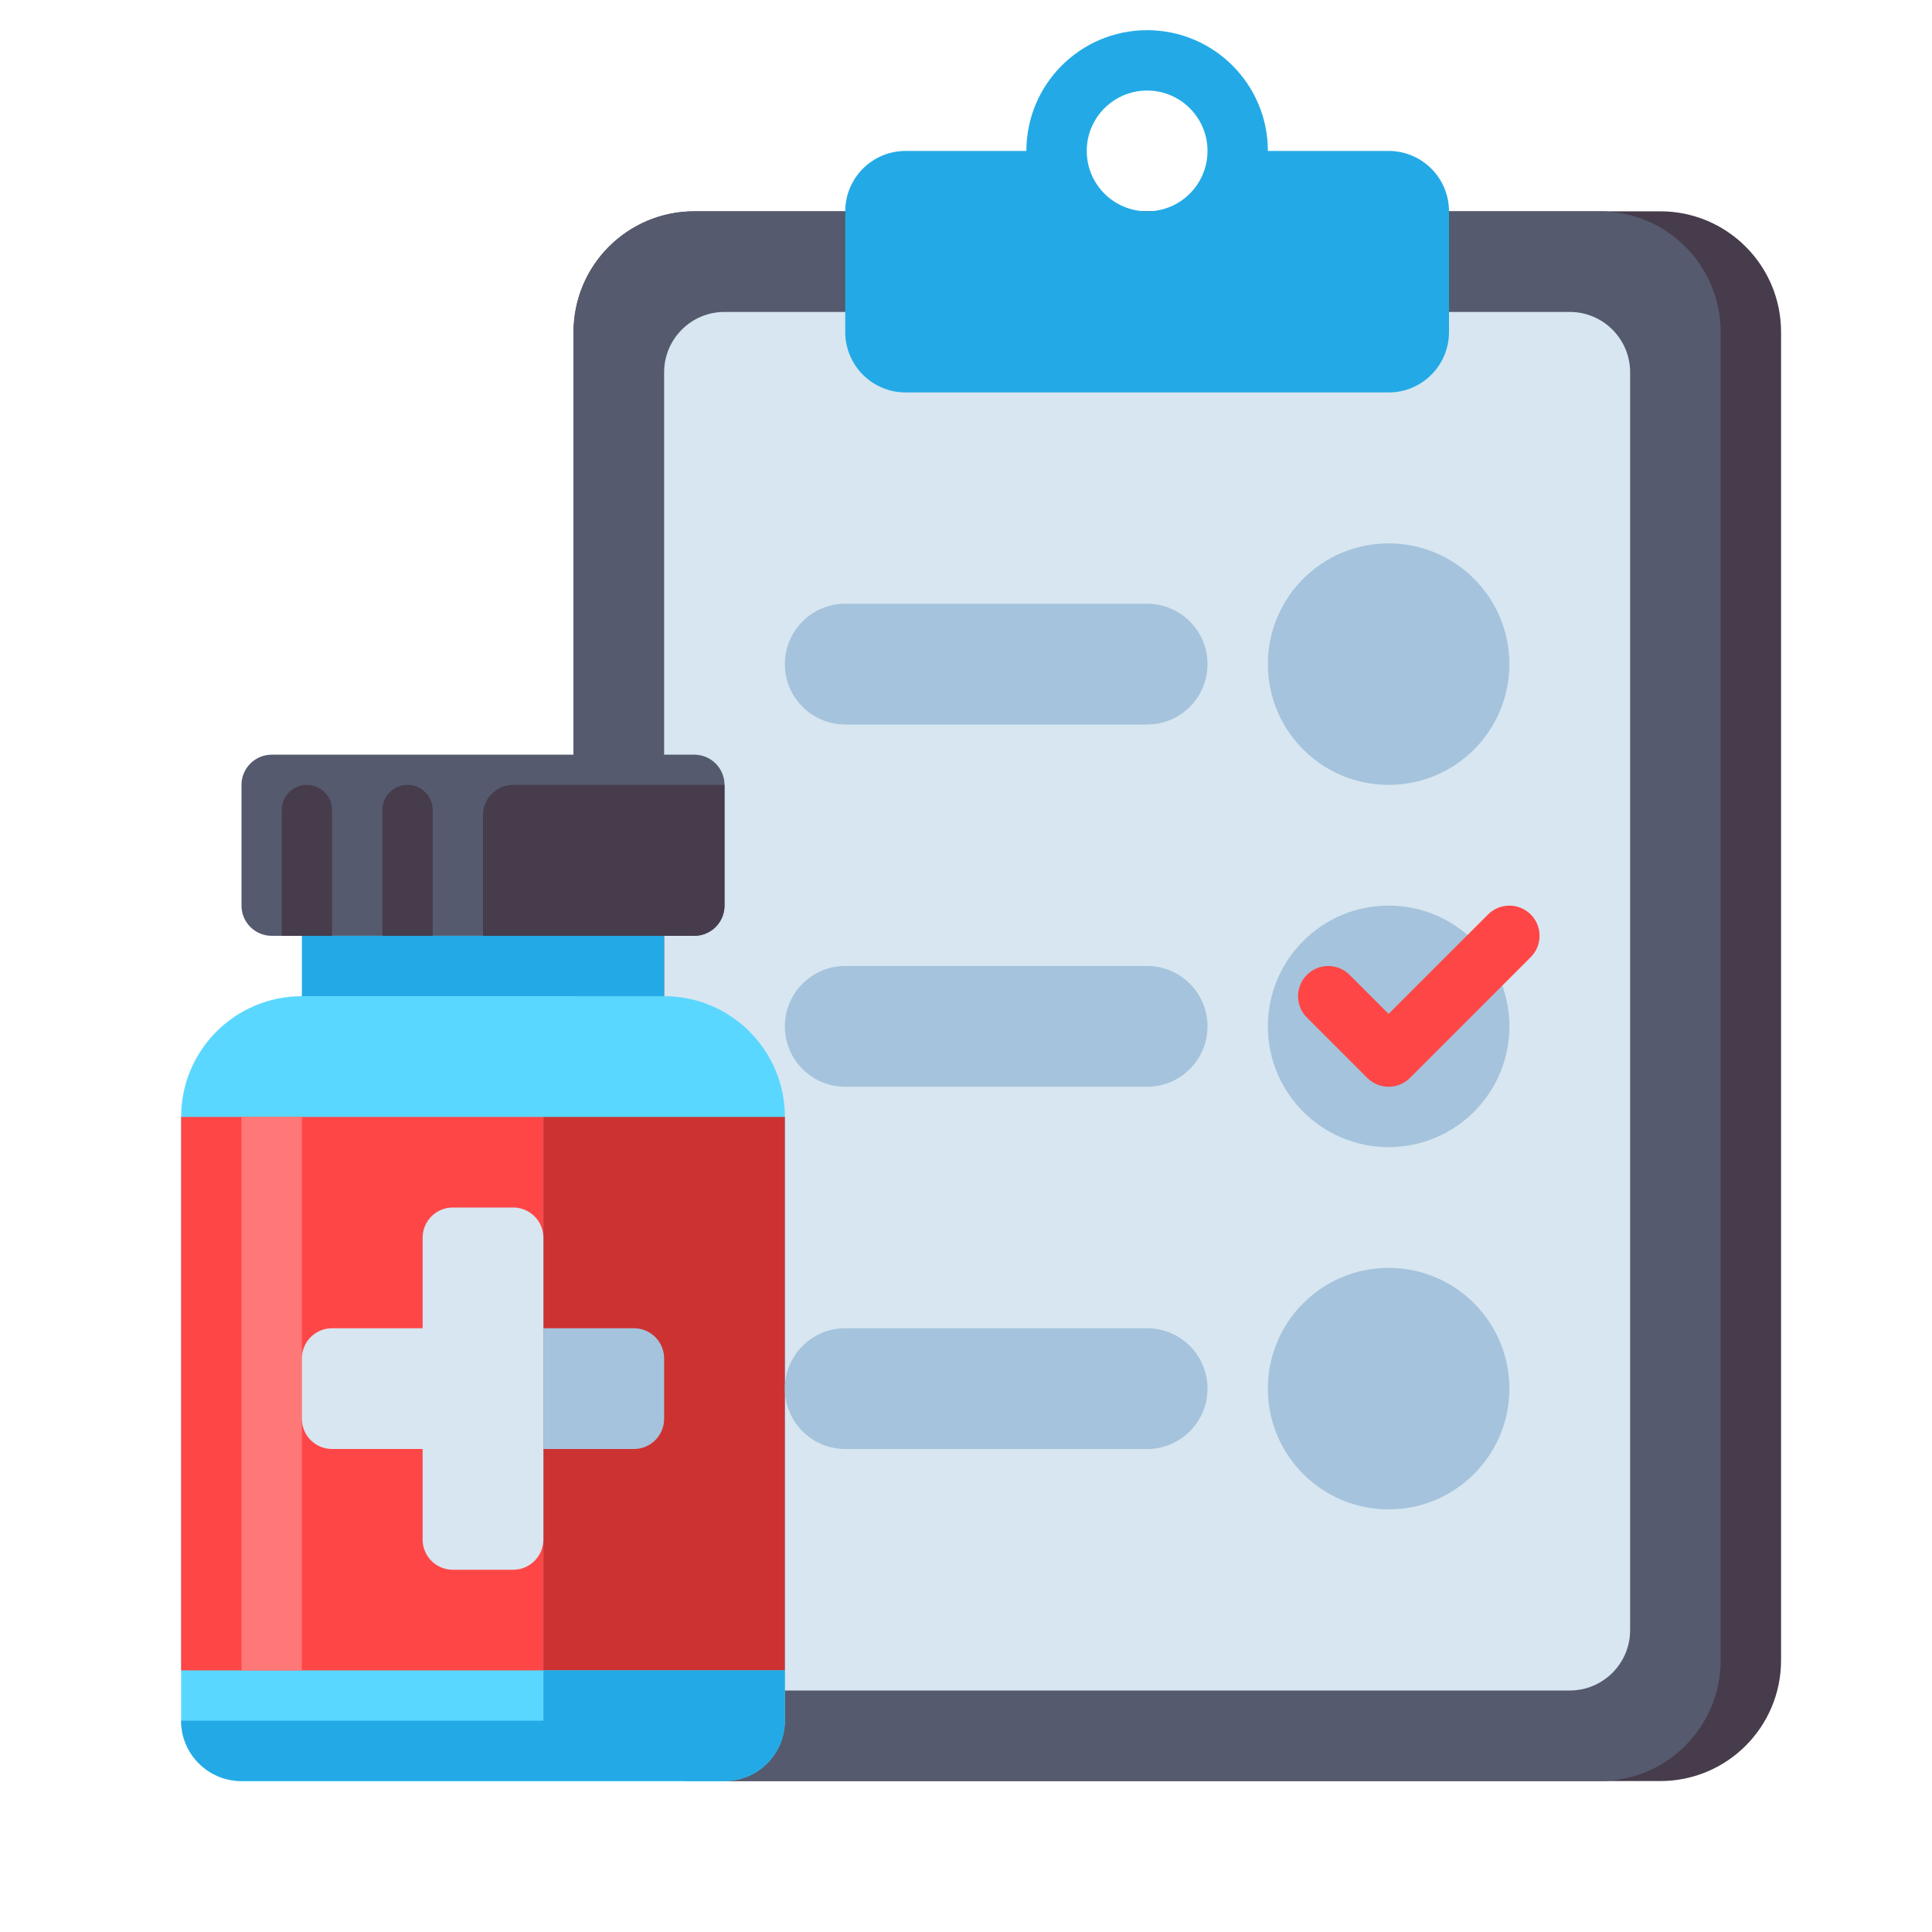
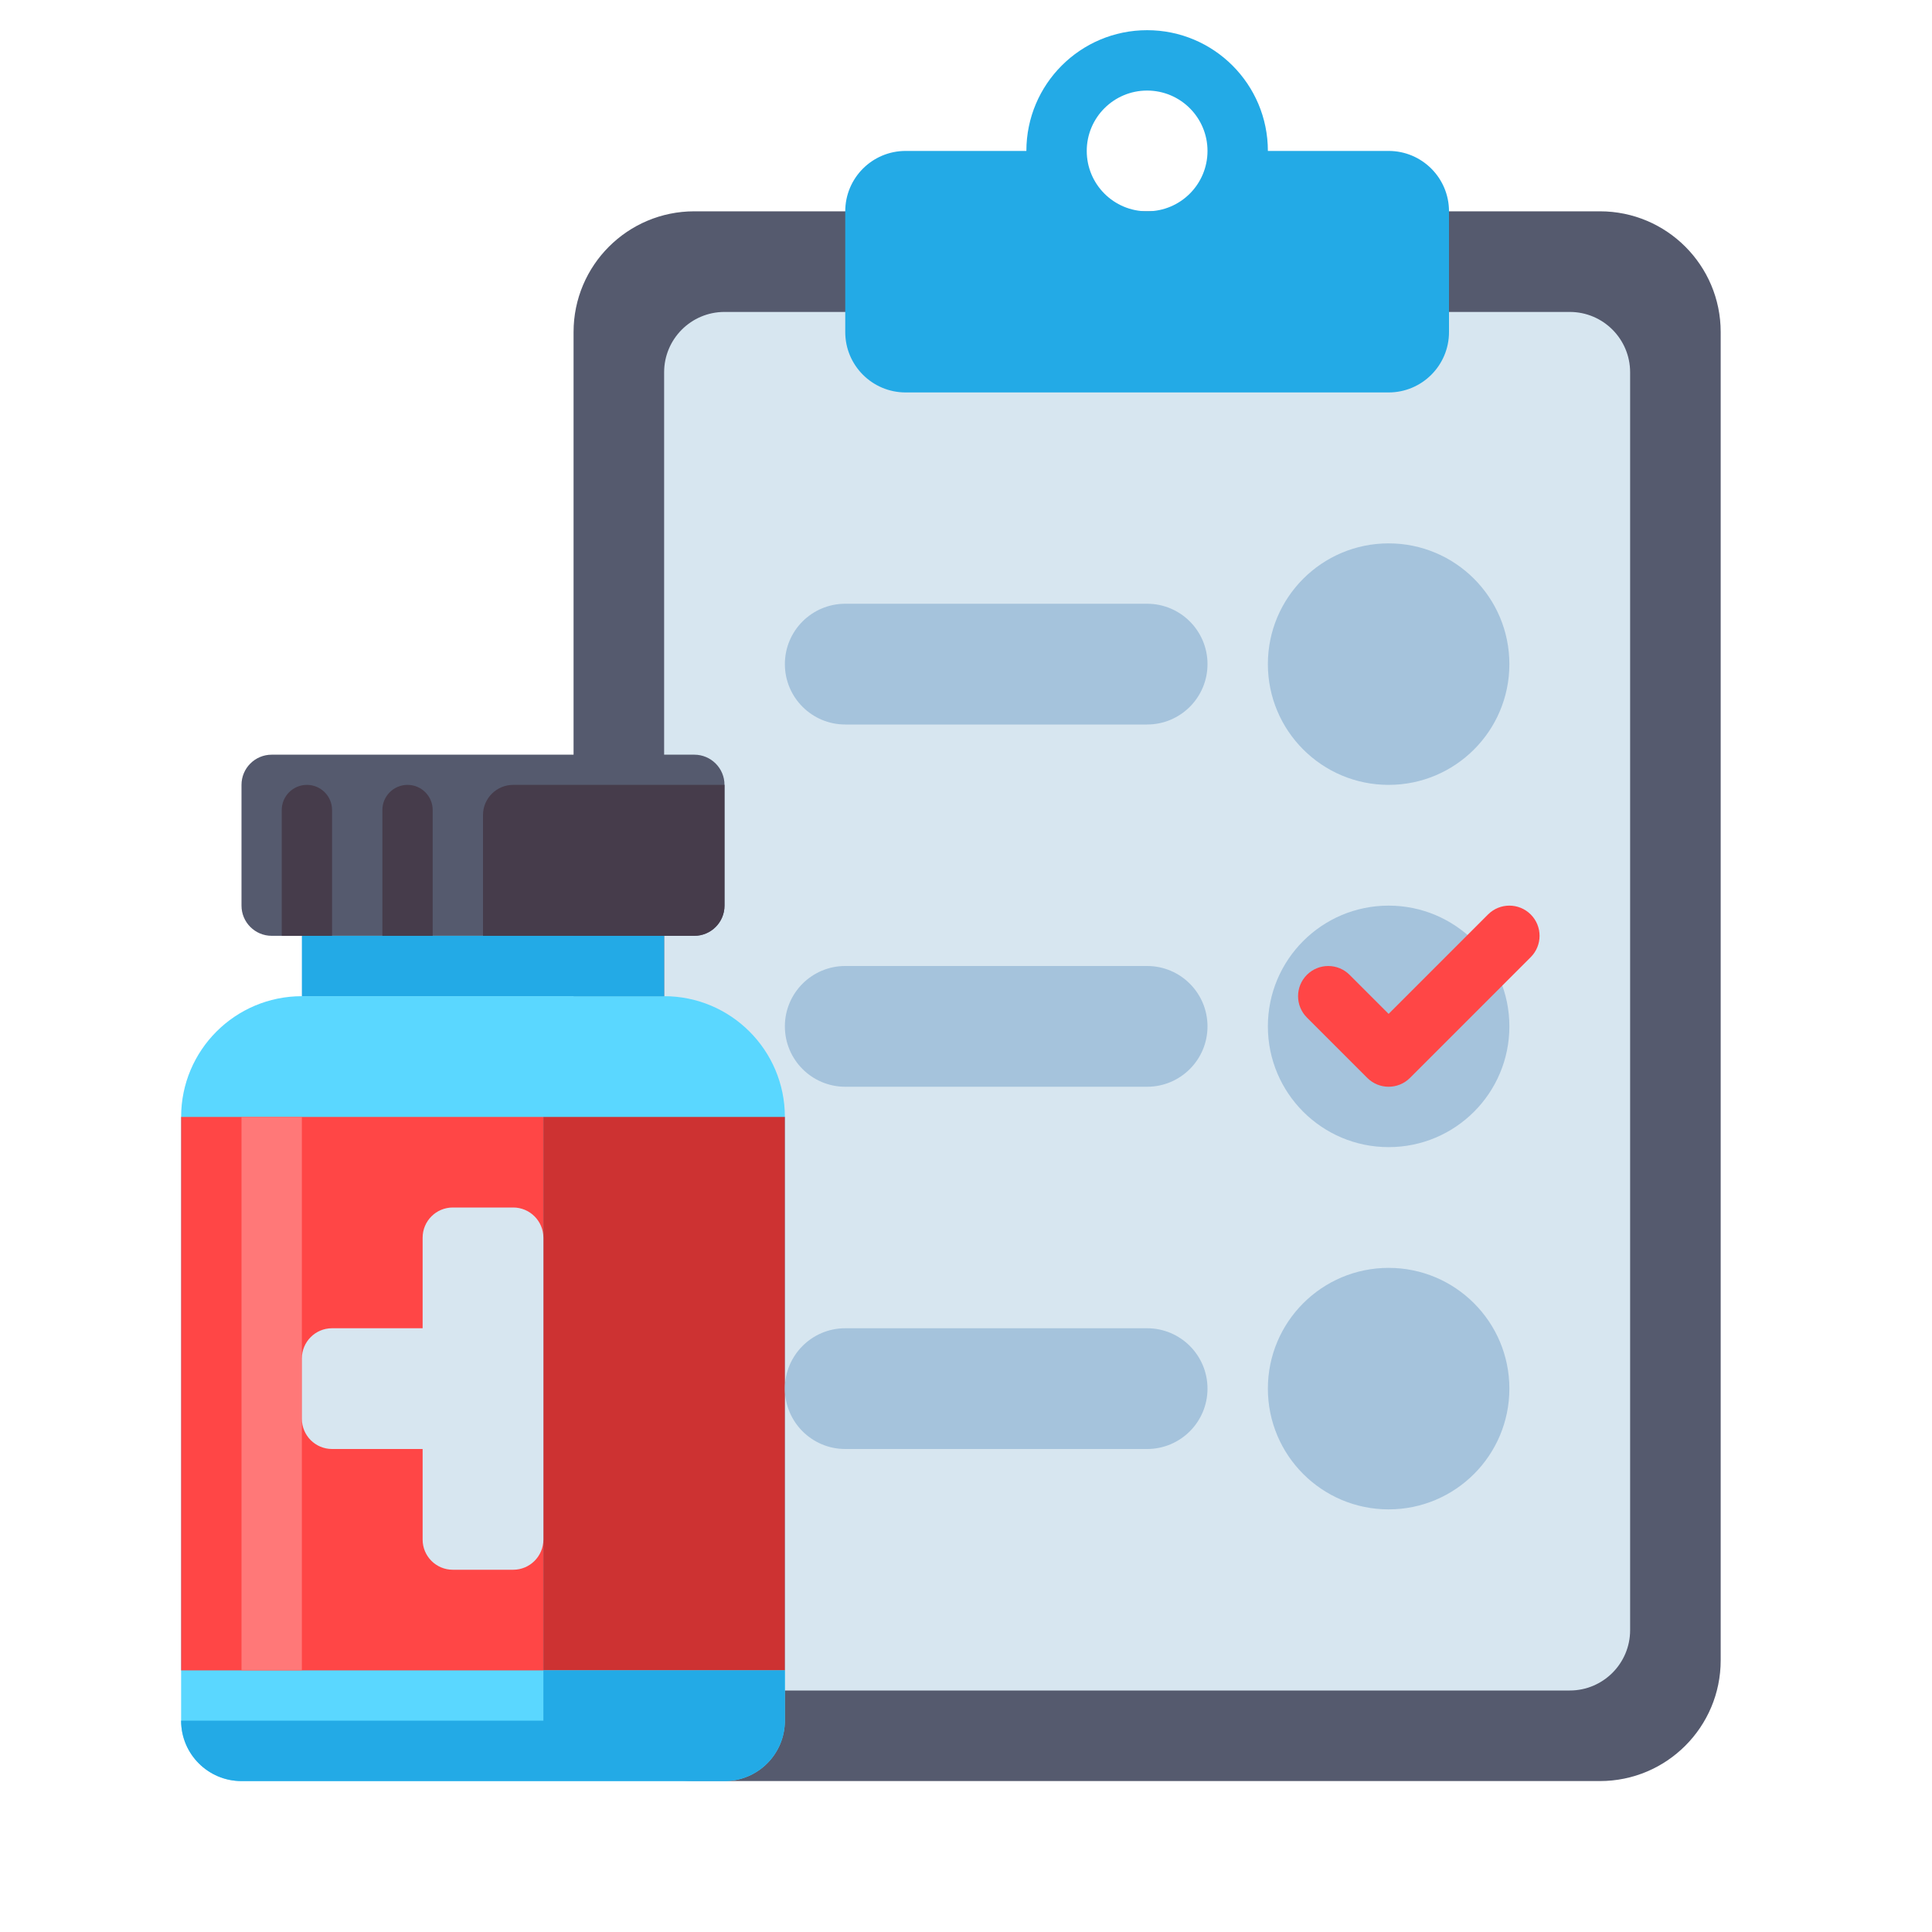
<svg xmlns="http://www.w3.org/2000/svg" id="Layer_1" height="512" viewBox="0 0 512 512" width="512">
  <g>
    <g>
      <g>
-         <path d="m184 472h256c17.673 0 32-14.327 32-32v-352c0-17.673-14.327-32-32-32h-256c-17.673 0-32 14.327-32 32v352c0 17.673 14.327 32 32 32z" fill="#463c4b" />
-       </g>
+         </g>
      <g>
        <path d="m184 472h240c17.673 0 32-14.327 32-32v-352c0-17.673-14.327-32-32-32h-240c-17.673 0-32 14.327-32 32v352c0 17.673 14.327 32 32 32z" fill="#555a6e" />
      </g>
      <g>
        <path d="m192 448h224c8.837 0 16-7.163 16-16v-333.333c0-8.837-7.163-16-16-16h-224c-8.837 0-16 7.163-16 16v333.333c0 8.837 7.163 16 16 16z" fill="#d7e6f0" />
      </g>
      <g>
        <g>
          <path d="m368 40h-32c0-17.673-14.327-32-32-32-17.673 0-32 14.327-32 32h-32c-8.836 0-16 7.164-16 16v32c0 8.836 7.164 16 16 16h128c8.836 0 16-7.164 16-16v-32c0-8.836-7.164-16-16-16zm-64 16c-8.837 0-16-7.163-16-16s7.163-16 16-16 16 7.164 16 16-7.163 16-16 16z" fill="#23aae6" />
        </g>
      </g>
    </g>
    <g>
      <g>
        <path d="m184 200h-112c-4.418 0-8 3.582-8 8v32c0 4.418 3.582 8 8 8h112c4.418 0 8-3.582 8-8v-32c0-4.418-3.582-8-8-8z" fill="#555a6e" />
      </g>
      <g>
        <path d="m176 264h-96c-17.673 0-32 14.327-32 32v160c0 8.837 7.163 16 16 16h128c8.837 0 16-7.163 16-16v-160c0-17.673-14.327-32-32-32z" fill="#5ad7ff" />
      </g>
      <g>
        <path d="m80 248h96v16h-96z" fill="#23aae6" />
      </g>
      <g>
        <path d="m128 248h56c4.418 0 8-3.582 8-8v-32h-56c-4.418 0-8 3.582-8 8z" fill="#463c4b" />
      </g>
      <g>
        <path d="m81.333 208c-3.682 0-6.667 2.985-6.667 6.667v33.333h13.334v-33.333c0-3.682-2.985-6.667-6.667-6.667z" fill="#463c4b" />
      </g>
      <g>
        <path d="m108 208c-3.682 0-6.667 2.985-6.667 6.667v33.333h13.333v-33.333c.001-3.682-2.984-6.667-6.666-6.667z" fill="#463c4b" />
      </g>
      <g>
        <path d="m48 296h96v146.667h-96z" fill="#ff4646" />
      </g>
      <g>
        <path d="m144 296h64v146.667h-64z" fill="#cd3232" transform="matrix(-1 0 0 -1 352 738.667)" />
      </g>
      <g>
        <path d="m64 296h16v146.667h-16z" fill="#ff7878" />
      </g>
      <g>
        <path d="m144 442.667v13.333h-96c0 8.837 7.163 16 16 16h128c8.837 0 16-7.163 16-16v-13.333z" fill="#23aae6" />
      </g>
    </g>
    <g>
      <path d="m112 328v24h-24c-4.418 0-8 3.582-8 8v16c0 4.418 3.582 8 8 8h24v24c0 4.418 3.582 8 8 8h16c4.418 0 8-3.582 8-8v-80c0-4.418-3.582-8-8-8h-16c-4.418 0-8 3.582-8 8z" fill="#d7e6f0" />
    </g>
    <g>
-       <path d="m144 384v-32h24c4.418 0 8 3.582 8 8v16c0 4.418-3.582 8-8 8z" fill="#a5c3dc" />
-     </g>
+       </g>
    <g>
      <path d="m304 192h-80c-8.837 0-16-7.163-16-16 0-8.837 7.163-16 16-16h80c8.837 0 16 7.163 16 16 0 8.837-7.163 16-16 16z" fill="#a5c3dc" />
    </g>
    <g>
      <circle cx="368" cy="176" fill="#a5c3dc" r="32" />
    </g>
    <g>
      <path d="m304 288h-80c-8.837 0-16-7.163-16-16 0-8.837 7.163-16 16-16h80c8.837 0 16 7.163 16 16 0 8.837-7.163 16-16 16z" fill="#a5c3dc" />
    </g>
    <g>
      <circle cx="368" cy="272" fill="#a5c3dc" r="32" />
    </g>
    <g>
      <path d="m304 384h-80c-8.837 0-16-7.163-16-16 0-8.837 7.163-16 16-16h80c8.837 0 16 7.163 16 16 0 8.837-7.163 16-16 16z" fill="#a5c3dc" />
    </g>
    <g>
      <circle cx="368" cy="368" fill="#a5c3dc" r="32" />
    </g>
    <g>
      <path d="m368 288c-2.048 0-4.095-.781-5.657-2.343l-16-16c-3.124-3.124-3.124-8.189 0-11.313 3.125-3.124 8.189-3.124 11.314 0l10.343 10.343 26.343-26.343c3.125-3.124 8.189-3.124 11.314 0 3.124 3.124 3.124 8.189 0 11.313l-32 32c-1.562 1.562-3.609 2.343-5.657 2.343z" fill="#ff4646" />
    </g>
  </g>
</svg>